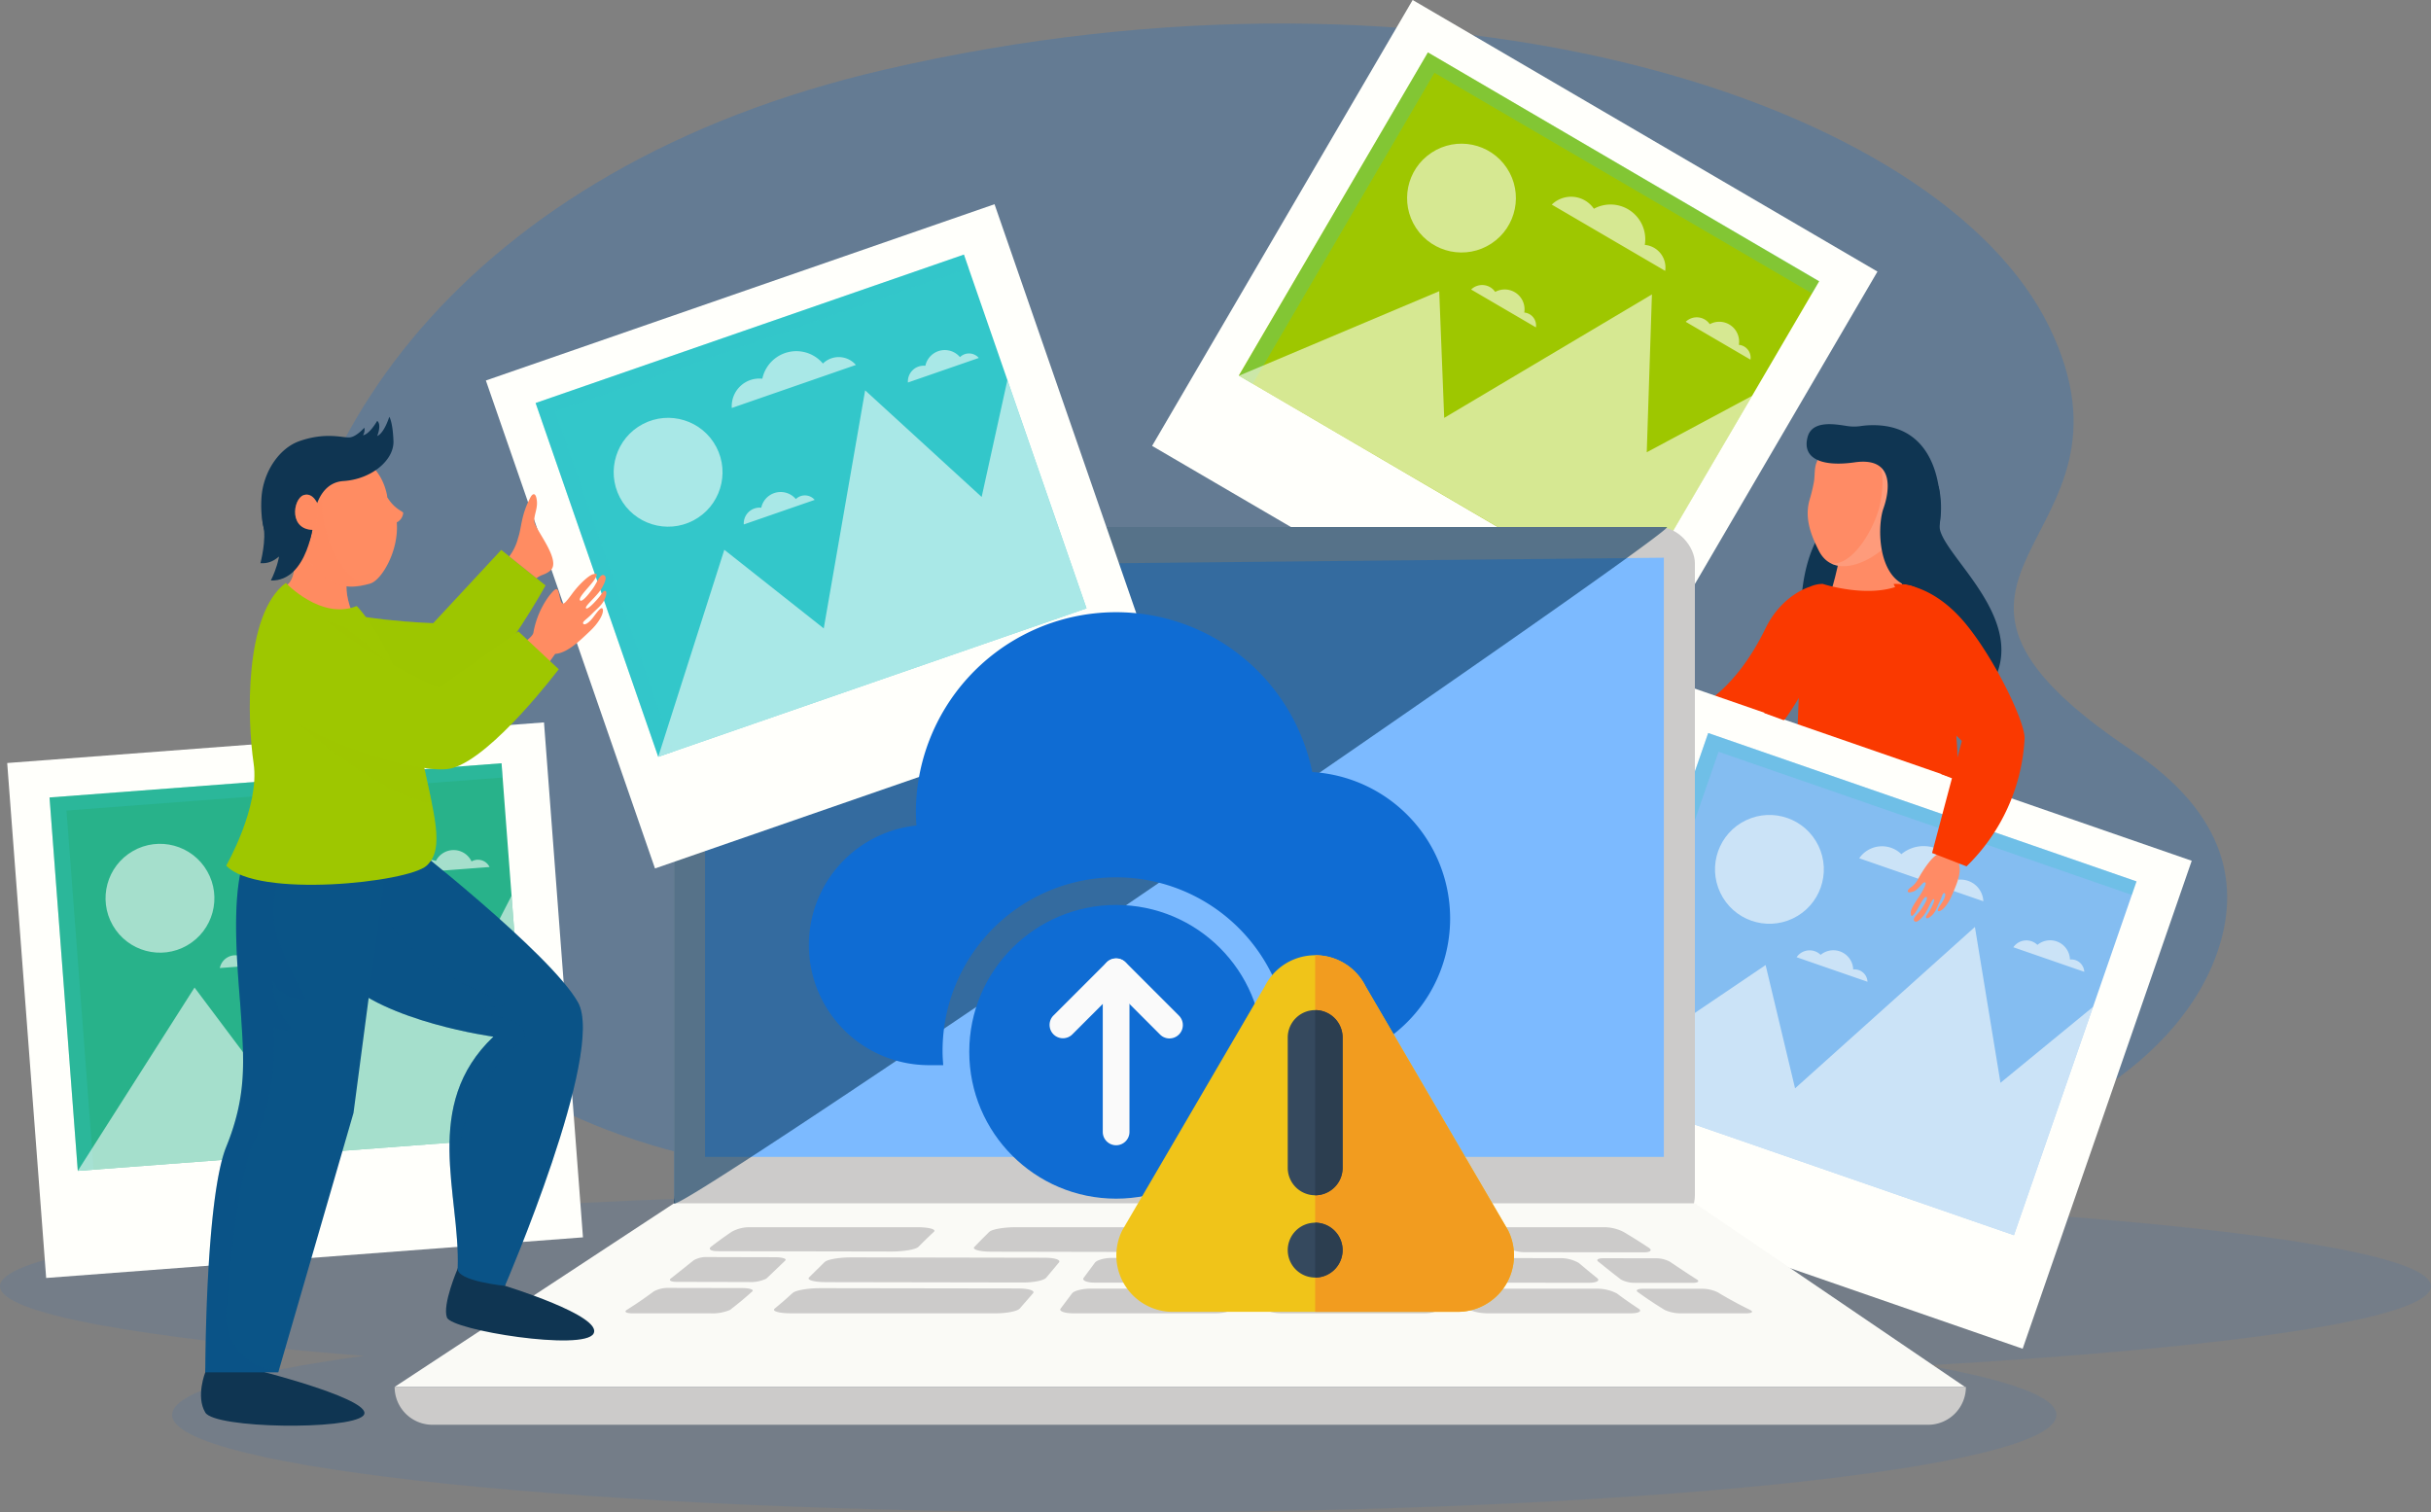
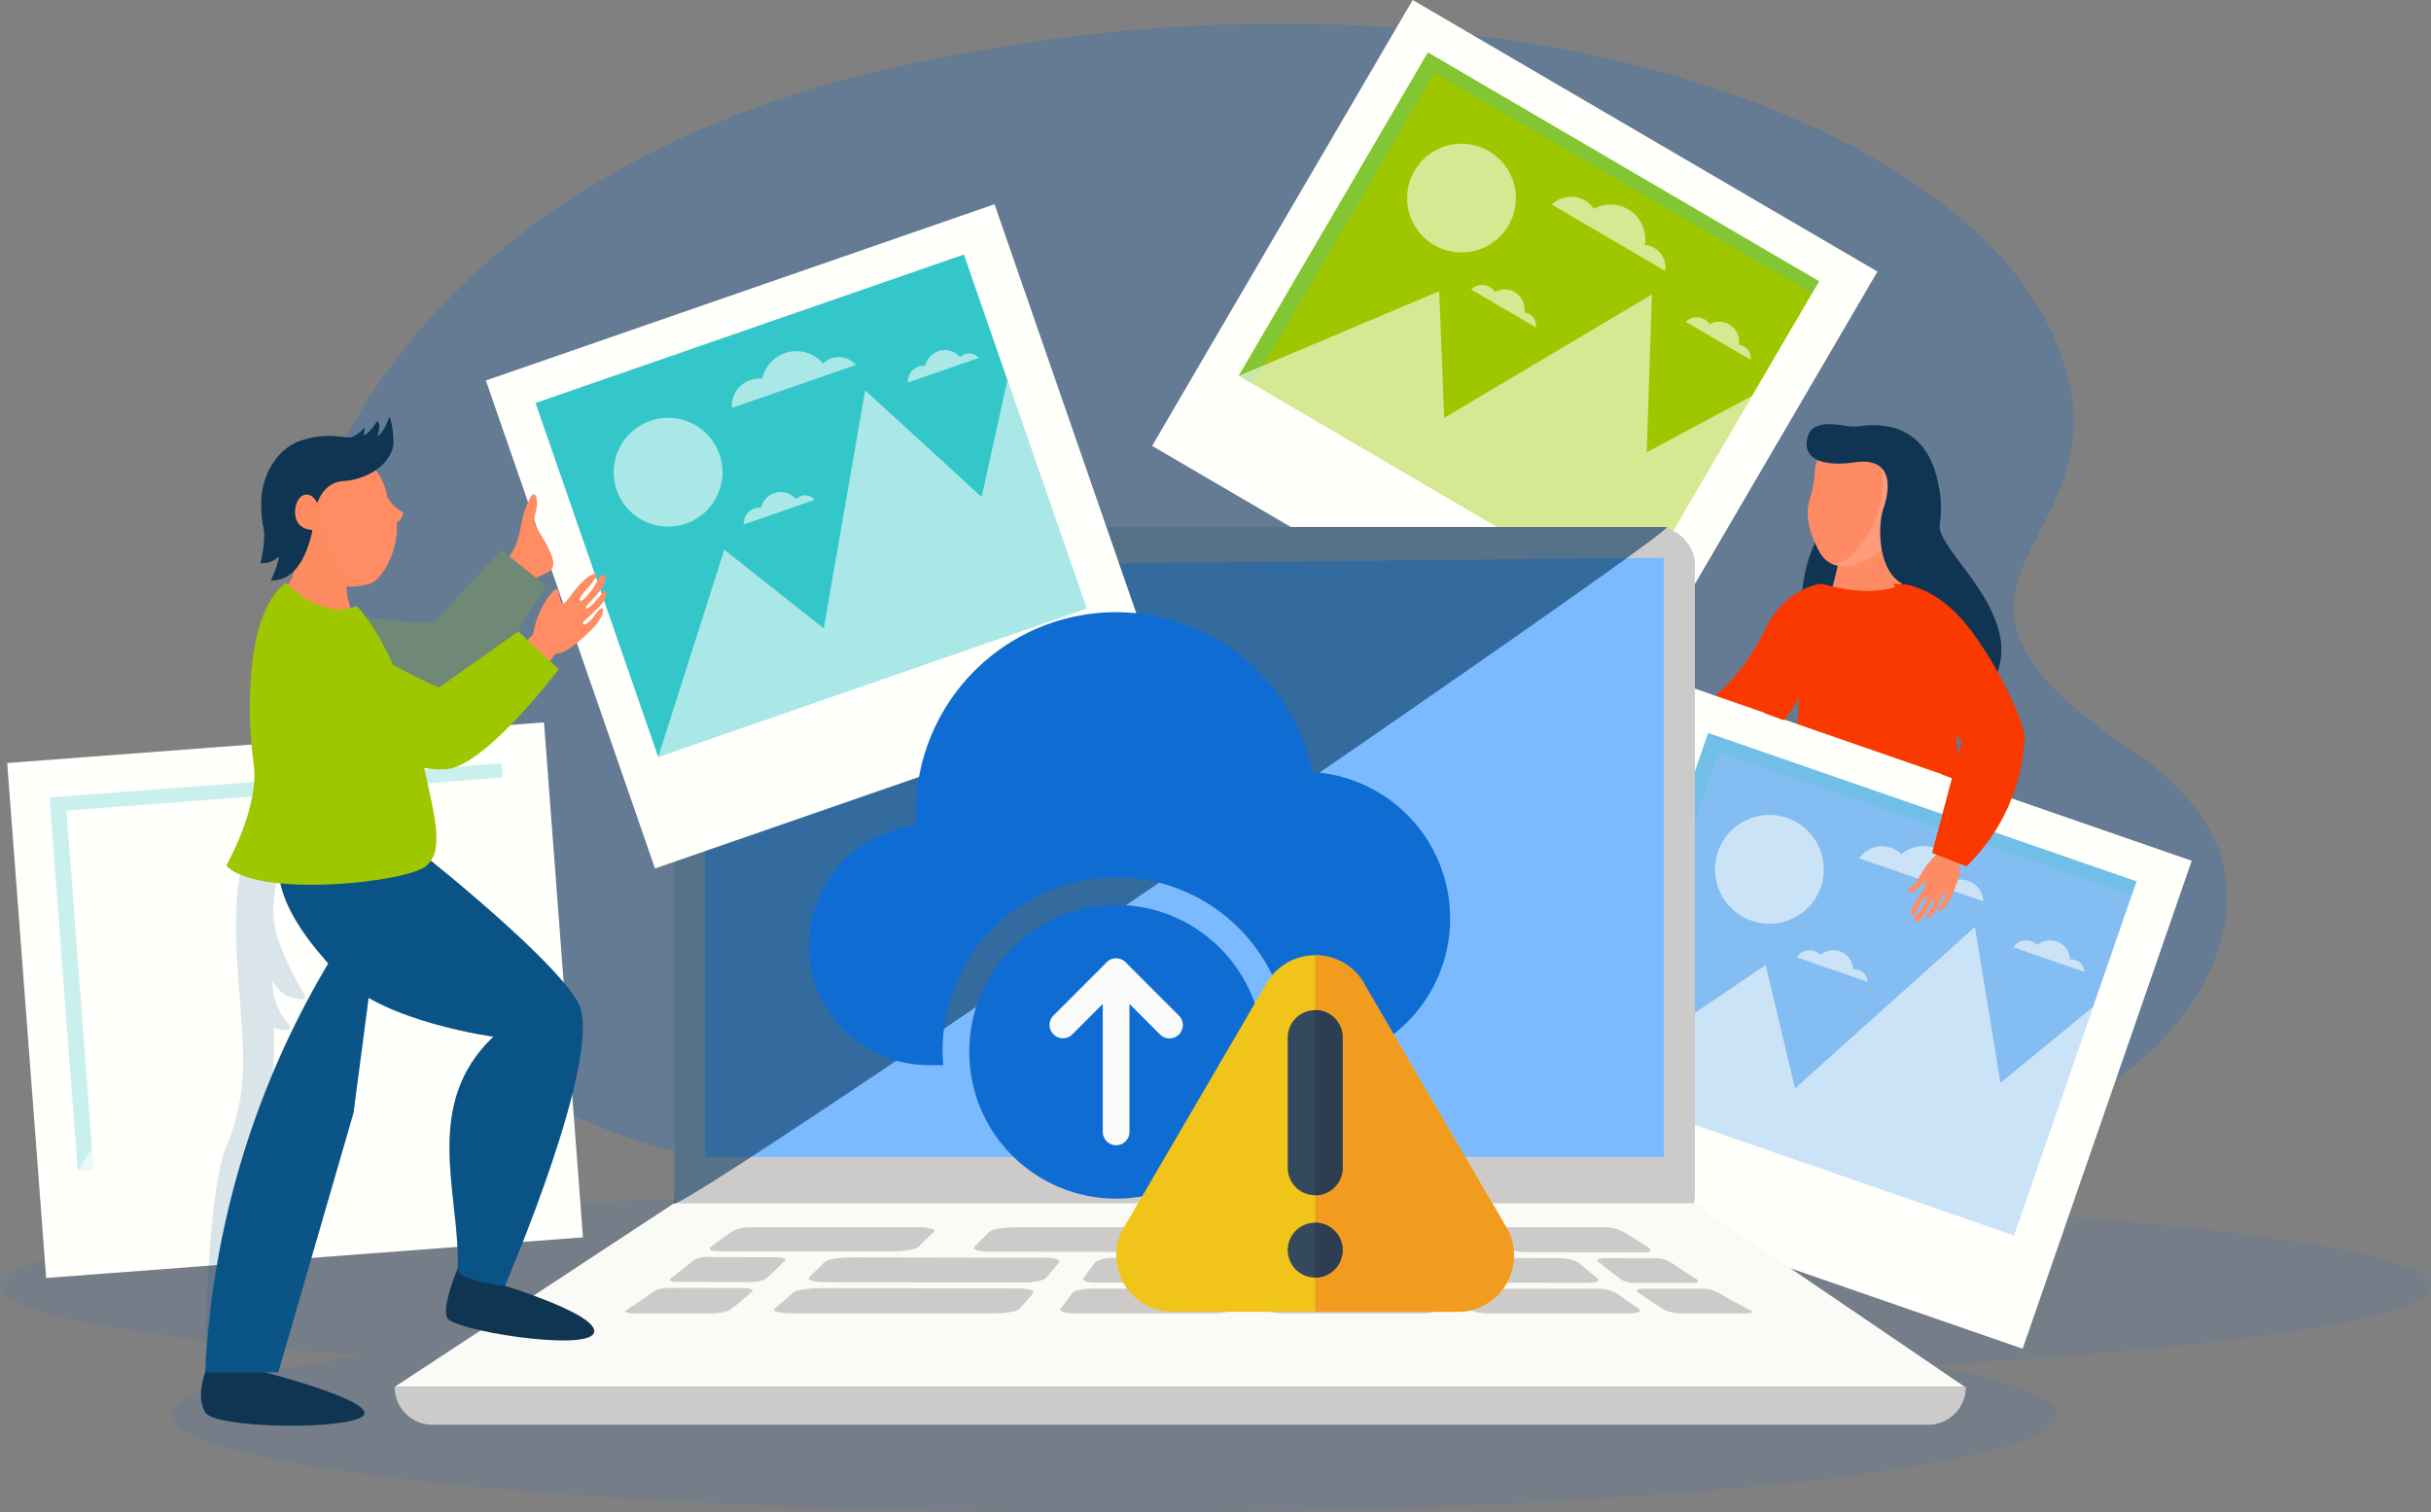
<svg xmlns="http://www.w3.org/2000/svg" width="480.792" height="299.148" viewBox="0 0 480.792 299.148">
  <rect x="0" y="0" width="480.792" height="299.148" fill="#808080" stroke="none" />
  <g id="obj-limit" transform="translate(-63.844 -56.399)">
    <g id="Group_20" data-name="Group 20" transform="translate(63.844 56.399)">
      <path id="Path_1" data-name="Path 1" d="M544.636,380c0-10.661-107.629-19.3-240.4-19.3s-240.4,8.643-240.4,19.3c0,5.393,27.561,10.27,71.976,13.772-23.8,3.242-37.932,7.286-37.932,11.673,0,10.662,83.427,19.3,186.339,19.3s186.34-8.642,186.34-19.3c0-3.572-9.382-6.918-25.714-9.788C505.295,392.149,544.636,386.443,544.636,380Z" transform="translate(-63.844 -125.599)" fill="#0f6cd3" opacity="0.1" style="mix-blend-mode: multiply;isolation: isolate" />
      <path id="Path_2" data-name="Path 2" d="M261.955,290.52H431.987c41.269,0,77.563-18.227,86.745-44.217,4.645-13.149,2.12-27.421-16.837-40.094-53.524-35.784,4.654-40.4-16.29-83.681-21.487-44.4-119.429-76.719-230.534-50.953C88.72,110.153,102.018,295.7,261.955,290.52Z" transform="translate(-80.262 -57.768)" fill="#0f6cd3" opacity="0.24" style="mix-blend-mode: multiply;isolation: isolate" />
      <g id="Group_2" data-name="Group 2" transform="translate(227.858)">
        <rect id="Rectangle_2" data-name="Rectangle 2" width="106.469" height="102.143" transform="translate(51.532 0) rotate(30.299)" fill="#fffffb" />
        <rect id="Rectangle_3" data-name="Rectangle 3" width="89.652" height="74.059" transform="matrix(0.863, 0.505, -0.505, 0.863, 54.548, 10.367)" fill="#9ec700" />
        <path id="Path_4" data-name="Path 4" d="M419.669,73.852l74.686,43.641,1.428-2.445-77.406-45.23-37.363,63.943,2.72,1.589Z" transform="translate(-363.829 -59.451)" fill="#33c7ca" opacity="0.26" style="mix-blend-mode: multiply;isolation: isolate" />
        <g id="Group_1" data-name="Group 1" transform="translate(17.185 24.264)">
          <path id="Path_5" data-name="Path 5" d="M381.014,147.662l39.6-16.714L421.6,156l41.083-24.418L461.659,162.8l20.873-11.175-24.112,41.264Z" transform="translate(-381.014 -97.616)" fill="#fffffb" opacity="0.58" />
          <circle id="Ellipse_1" data-name="Ellipse 1" cx="10.764" cy="10.764" r="10.764" transform="matrix(0.834, -0.551, 0.551, 0.834, 29.096, 11.869)" fill="#fffffb" opacity="0.58" />
          <path id="Path_6" data-name="Path 6" d="M483.512,121.429a4.474,4.474,0,0,0-4.029-5.136,6.872,6.872,0,0,0-10.07-7.15,5.469,5.469,0,0,0-8.33-.82Z" transform="translate(-399.223 -92.118)" fill="#fffffb" opacity="0.58" />
          <path id="Path_7" data-name="Path 7" d="M508.178,146.009a2.558,2.558,0,0,0-2.3-2.934,3.925,3.925,0,0,0-5.752-4.083,3.122,3.122,0,0,0-4.758-.469Z" transform="translate(-407.019 -99.137)" fill="#fffffb" opacity="0.58" />
          <path id="Path_8" data-name="Path 8" d="M453.25,137.744a2.558,2.558,0,0,0-2.3-2.934,3.925,3.925,0,0,0-5.753-4.083,3.122,3.122,0,0,0-4.758-.469Z" transform="translate(-394.528 -97.258)" fill="#fffffb" opacity="0.58" />
        </g>
      </g>
      <path id="Path_9" data-name="Path 9" d="M547.265,190.568l4.829-9.81a19.4,19.4,0,0,1,.208,7.655c-.647,4.958,15.737,16.707,11.533,29s-36.756-3.665-36.756-3.665l-2.156-8.731s-.145-10.887,5.317-16.815S547.265,190.568,547.265,190.568Z" transform="translate(-168.698 -84.68)" fill="#0f3552" />
      <path id="Path_10" data-name="Path 10" d="M545.844,182.783s-1.122,19.483,2.511,20.979-9.3,3.6-9.3,3.6l-6.505-5.174s2.787-8.685,1.816-12.346S545.844,182.783,545.844,182.783Z" transform="translate(-170.432 -85.14)" fill="#ff8b65" />
      <path id="Path_11" data-name="Path 11" d="M550.085,254.69s0-27.725-2.91-39.793c-2.183-9.055-8.2-8.991-8.2-8.991-6.389,3.076-15.854-.03-15.854-.03a6.407,6.407,0,0,0-2.6.593h0s-5.48,1.566-8.7,8.192c-6.2,12.733-13.537,15.622-13.537,15.622l9.3,15.808,3.78-3.028L510.7,253.1ZM513.3,241.274l-.2-.039-.382-.078-.165-.034q-.212-.044-.42-.09l-.123-.026c-.156-.034-.309-.069-.46-.1l-.06-.014.247-3.791a38.2,38.2,0,0,0,6.648-8.712l-.368,9.337.209-.168-.079,4.554S515.729,241.753,513.3,241.274Zm-4.8-1.7a.335.335,0,0,0-.02.029A.335.335,0,0,1,508.5,239.576Zm-.047.1a.139.139,0,0,0,0,.031A.139.139,0,0,1,508.456,239.676Zm.027.119.005.012Zm.1.114.046.033Zm2.895.977-.2-.049Zm-.436-.105-.2-.051Zm-.432-.11-.18-.047Zm-.532-.146-.136-.041Zm-.355-.109-.136-.045Zm-.331-.112-.114-.042Zm-.367-.144-.059-.028Zm-.22-.107-.065-.037Z" transform="translate(-162.638 -90.392)" fill="#fa3900" />
      <g id="Group_3" data-name="Group 3" transform="translate(352.517 156.708)">
        <path id="Path_12" data-name="Path 12" d="M524.155,259.234l-4.031,3.228c2.106.41,4.149.71,4.149.71Z" transform="translate(-520.124 -259.234)" fill="#9ec700" style="mix-blend-mode: multiply;isolation: isolate" />
      </g>
      <g id="Group_5" data-name="Group 5" transform="translate(299.43 135.393)">
        <rect id="Rectangle_4" data-name="Rectangle 4" width="106.469" height="102.143" transform="translate(33.438) rotate(19.109)" fill="#fffffb" />
        <rect id="Rectangle_5" data-name="Rectangle 5" width="89.652" height="74.059" transform="translate(38.409 9.585) rotate(19.109)" fill="#84bdf1" />
        <path id="Path_13" data-name="Path 13" d="M496.038,247.757l81.736,28.318.927-2.675L493.988,244.05l-24.244,69.978,2.977,1.031Z" transform="translate(-455.579 -234.465)" fill="#33c7ca" opacity="0.26" style="mix-blend-mode: multiply;isolation: isolate" />
        <g id="Group_4" data-name="Group 4" transform="translate(14.165 22.206)">
          <path id="Path_14" data-name="Path 14" d="M469.744,325.318l35.6-24.082,5.826,24.386L546.738,293.7l5.056,30.826L570.1,309.508l-15.645,45.159Z" transform="translate(-469.744 -267.961)" fill="#fffffb" opacity="0.58" />
          <circle id="Ellipse_2" data-name="Ellipse 2" cx="10.764" cy="10.764" r="10.764" transform="matrix(0.902, -0.431, 0.431, 0.902, 22.004, 9.279)" fill="#fffffb" opacity="0.58" />
          <path id="Path_15" data-name="Path 15" d="M564.336,283.915a4.475,4.475,0,0,0-4.949-4.257,6.872,6.872,0,0,0-11.266-5.059,5.467,5.467,0,0,0-8.331.811Z" transform="translate(-485.673 -263.257)" fill="#fffffb" opacity="0.58" />
          <path id="Path_16" data-name="Path 16" d="M593.265,303.352a2.558,2.558,0,0,0-2.828-2.431A3.925,3.925,0,0,0,584,298.031a3.123,3.123,0,0,0-4.758.464Z" transform="translate(-494.645 -268.741)" fill="#fffffb" opacity="0.58" />
          <path id="Path_17" data-name="Path 17" d="M537.777,305.9a2.557,2.557,0,0,0-2.827-2.431,3.926,3.926,0,0,0-6.436-2.889,3.122,3.122,0,0,0-4.758.464Z" transform="translate(-482.027 -269.321)" fill="#fffffb" opacity="0.58" />
        </g>
      </g>
      <g id="Group_7" data-name="Group 7" transform="translate(1.424 142.88)">
        <rect id="Rectangle_6" data-name="Rectangle 6" width="106.469" height="102.143" transform="translate(0 8.033) rotate(-4.327)" fill="#fffffb" />
-         <rect id="Rectangle_7" data-name="Rectangle 7" width="89.652" height="74.059" transform="translate(8.373 14.85) rotate(-4.327)" fill="#28b28a" />
        <path id="Path_18" data-name="Path 18" d="M79.879,261.151l86.255-6.527-.214-2.823-89.4,6.764,5.588,73.847,3.141-.238Z" transform="translate(-68.152 -243.715)" fill="#33c7ca" opacity="0.26" style="mix-blend-mode: multiply;isolation: isolate" />
        <g id="Group_6" data-name="Group 6" transform="translate(13.961 17.867)">
          <path id="Path_19" data-name="Path 19" d="M83.757,338.587l23.089-36.256,15.044,20.057,19.932-43.437,16.9,26.272,10.826-21.056,3.606,47.656Z" transform="translate(-83.757 -267.756)" fill="#fffffb" opacity="0.58" />
          <circle id="Ellipse_3" data-name="Ellipse 3" cx="10.764" cy="10.764" r="10.764" transform="translate(1.557 12.95) rotate(-29.904)" fill="#fffffb" opacity="0.58" />
          <path id="Path_20" data-name="Path 20" d="M150.658,270.335a4.476,4.476,0,0,0-6.234-1.937,6.872,6.872,0,0,0-12.348-.161,5.468,5.468,0,0,0-7.321,4.058Z" transform="translate(-93.08 -264.461)" fill="#fffffb" opacity="0.58" />
          <path id="Path_21" data-name="Path 21" d="M184.811,277.374a2.554,2.554,0,0,0-3.561-1.106,3.925,3.925,0,0,0-7.054-.092,3.123,3.123,0,0,0-4.182,2.318Z" transform="translate(-103.373 -266.635)" fill="#fffffb" opacity="0.58" />
          <path id="Path_22" data-name="Path 22" d="M134.915,301.784a2.555,2.555,0,0,0-3.561-1.106,3.925,3.925,0,0,0-7.054-.092,3.123,3.123,0,0,0-4.181,2.318Z" transform="translate(-92.026 -272.186)" fill="#fffffb" opacity="0.58" />
        </g>
      </g>
      <g id="Group_10" data-name="Group 10" transform="translate(78.047 104.235)">
        <rect id="Rectangle_8" data-name="Rectangle 8" width="201.907" height="139.31" rx="7.173" transform="translate(55.255)" fill="#cccbca" />
        <path id="Path_23" data-name="Path 23" d="M244.327,317.682v-116.6l189.633-1.912V317.682Z" transform="translate(-182.935 -193.101)" fill="#7cbaff" />
        <path id="Path_24" data-name="Path 24" d="M475.44,400.77H164.864l55.255-36.313H422.026Z" transform="translate(-164.864 -230.689)" fill="#fffffb" />
        <path id="Path_25" data-name="Path 25" d="M475.44,400.77H164.864l55.255-36.313H422.026Z" transform="translate(-164.864 -230.689)" fill="#cccbca" opacity="0.1" />
        <path id="Path_26" data-name="Path 26" d="M468.14,418.942H172.347a7.482,7.482,0,0,1-7.483-7.483H475.623A7.483,7.483,0,0,1,468.14,418.942Z" transform="translate(-164.864 -241.378)" fill="#cccbca" />
        <g id="Group_9" data-name="Group 9" transform="translate(45.663 138.492)">
          <g id="Group_8" data-name="Group 8">
            <path id="Path_27" data-name="Path 27" d="M281.466,375.378q-17.148-.029-34.3-.066c-1.491,0-1.993-.418-1.33-.922,1.559-1.184,2.355-1.77,4.061-2.929a7.241,7.241,0,0,1,3.573-.89H286.5c2.4,0,3.9.407,3.363.912-1.267,1.185-1.873,1.782-3.067,2.979C286.292,374.972,283.9,375.383,281.466,375.378Z" transform="translate(-228.876 -370.572)" fill="#cccbca" />
            <path id="Path_28" data-name="Path 28" d="M313.309,383.259q-19.494-.037-38.987-.066c-2.429,0-3.918-.429-3.386-.948,1.249-1.218,1.852-1.826,3.069-3.032.518-.514,2.832-.925,5.227-.92q19.164.035,38.329.072c2.033,0,3.213.425,2.783.939-1.011,1.21-1.515,1.816-2.533,3.029C317.376,382.848,315.418,383.263,313.309,383.259Z" transform="translate(-234.624 -372.328)" fill="#cccbca" />
            <path id="Path_29" data-name="Path 29" d="M250.854,383.147c-6.445-.012-9.428-.019-14.215-.03-1.139,0-1.595-.305-1.124-.673,1.85-1.446,2.723-2.164,4.506-3.585a4.9,4.9,0,0,1,2.614-.648c4.364.013,7.213.02,13.454.033,1.485,0,2.431.3,2.053.661-1.486,1.423-2.217,2.14-3.753,3.582A7.263,7.263,0,0,1,250.854,383.147Z" transform="translate(-226.552 -372.309)" fill="#cccbca" />
            <path id="Path_30" data-name="Path 30" d="M491.571,383.382l-11.319-.008a5.763,5.763,0,0,1-2.845-.656c-1.846-1.418-2.719-2.128-4.5-3.553-.454-.363.015-.657,1.038-.656l10.421.015a5.767,5.767,0,0,1,2.7.66c2.128,1.425,3.17,2.132,5.383,3.547C493.009,383.091,492.626,383.382,491.571,383.382Z" transform="translate(-280.539 -372.377)" fill="#cccbca" />
            <path id="Path_31" data-name="Path 31" d="M367.958,383.321H343.367c-1.486,0-2.536-.425-2.154-.94.9-1.211,1.35-1.817,2.248-3.027.382-.515,1.946-.929,3.273-.925h21.794c1.332,0,2.39.418,2.363.933-.064,1.211-.1,1.816-.161,3.027C370.7,382.9,369.462,383.321,367.958,383.321Z" transform="translate(-250.612 -372.359)" fill="#cccbca" />
            <path id="Path_32" data-name="Path 32" d="M414.544,383.323q-12.288,0-24.575,0c-1.5,0-2.76-.417-2.806-.932-.109-1.211-.164-1.816-.273-3.027-.046-.515,1-.933,2.328-.933q10.9,0,21.8,0a4.836,4.836,0,0,1,3.181.936c.933,1.211,1.4,1.816,2.338,3.025C416.933,382.907,416.035,383.323,414.544,383.323Z" transform="translate(-261.017 -372.359)" fill="#cccbca" />
            <path id="Path_33" data-name="Path 33" d="M461.078,383.354l-25.7-.019c-1.548,0-3.158-.419-3.606-.933-1.055-1.209-1.575-1.813-2.62-3.023-.444-.515.349-.93,1.795-.929l24.359.033a7.263,7.263,0,0,1,3.808.934c1.449,1.208,2.164,1.809,3.654,3.012C463.4,382.941,462.651,383.355,461.078,383.354Z" transform="translate(-270.599 -372.364)" fill="#cccbca" />
            <path id="Path_34" data-name="Path 34" d="M305.774,391.154h-40.33c-2.5,0-3.956-.428-3.316-.954,1.505-1.238,2.2-1.855,3.549-3.084.573-.523,2.959-.943,5.4-.94q19.59.029,39.181.058c2.13,0,3.4.426,2.957.942-1.041,1.215-1.567,1.823-2.643,3.041C310.111,390.734,308.009,391.154,305.774,391.154Z" transform="translate(-232.611 -374.12)" fill="#cccbca" />
            <path id="Path_35" data-name="Path 35" d="M240.789,391.139h-15.4c-1.286,0-1.764-.306-1.17-.683,2.33-1.479,3.377-2.215,5.368-3.676a5.916,5.916,0,0,1,2.94-.668c4.9.011,7.914.015,14.414.026,1.547,0,2.512.3,2.094.674-1.642,1.452-2.5,2.183-4.4,3.65A8.782,8.782,0,0,1,240.789,391.139Z" transform="translate(-223.967 -374.106)" fill="#cccbca" />
            <path id="Path_36" data-name="Path 36" d="M504.416,391.186H491.67a7.784,7.784,0,0,1-3.284-.659c-2.319-1.427-3.362-2.136-5.346-3.555-.505-.362,0-.654,1.116-.653l11.556.005a7.219,7.219,0,0,1,3.047.654c2.4,1.415,3.667,2.124,6.515,3.549C506,390.891,505.629,391.186,504.416,391.186Z" transform="translate(-282.839 -374.153)" fill="#cccbca" />
            <path id="Path_37" data-name="Path 37" d="M365.913,391.179H337.849c-1.715,0-2.918-.419-2.528-.934.919-1.213,1.374-1.819,2.281-3.031.386-.516,2.088-.931,3.614-.927h25.266c1.544,0,2.774.417,2.747.932-.065,1.211-.1,1.816-.161,3.027C369.041,390.761,367.628,391.179,365.913,391.179Z" transform="translate(-249.273 -374.146)" fill="#cccbca" />
            <path id="Path_38" data-name="Path 38" d="M419.126,391.179H391.061c-1.715,0-3.143-.418-3.189-.932-.11-1.211-.164-1.816-.273-3.027-.046-.515,1.168-.933,2.713-.933h25.246c1.53,0,3.107.419,3.512.933.952,1.21,1.432,1.815,2.407,3.025C421.892,390.761,420.841,391.179,419.126,391.179Z" transform="translate(-261.178 -374.146)" fill="#cccbca" />
            <path id="Path_39" data-name="Path 39" d="M470.854,391.181H442.791c-1.715,0-3.507-.418-3.992-.932-1.141-1.21-1.694-1.815-2.781-3.024-.462-.514.436-.929,2.01-.929l26.074.013a8.464,8.464,0,0,1,4.112.927c1.619,1.2,2.465,1.8,4.3,3.013C473.3,390.763,472.57,391.181,470.854,391.181Z" transform="translate(-272.162 -374.148)" fill="#cccbca" />
            <path id="Path_40" data-name="Path 40" d="M345.445,375.464c-9.619,0-19.237-.035-28.855-.053-2.311,0-3.848-.422-3.356-.933,1.157-1.2,1.741-1.8,2.953-2.991.515-.507,2.839-.916,5.1-.916h26.964c1.12,0,1.816.417,1.553.933l-1.542,3.027C347.994,375.046,346.736,375.464,345.445,375.464Z" transform="translate(-244.246 -370.572)" fill="#cccbca" />
            <path id="Path_41" data-name="Path 41" d="M389.187,375.464h-21.12c-1.291,0-2.192-.418-2.012-.933l1.057-3.027c.18-.515,1.234-.933,2.353-.933h18.323c1.119,0,2.173.417,2.353.933l1.057,3.027C391.378,375.046,390.478,375.464,389.187,375.464Z" transform="translate(-256.274 -370.572)" fill="#cccbca" />
-             <path id="Path_42" data-name="Path 42" d="M430.835,375.49q-11.209-.015-22.417-.026c-1.291,0-2.55-.418-2.812-.933l-1.543-3.027c-.262-.515.433-.933,1.553-.933h20.175a6.282,6.282,0,0,1,3.52.942c1.33,1.222,1.966,1.831,3.221,3.046C433.066,375.075,432.3,375.492,430.835,375.49Z" transform="translate(-264.91 -370.572)" fill="#cccbca" />
            <path id="Path_43" data-name="Path 43" d="M475.593,375.539l-23.337-.032a6.791,6.791,0,0,1-3.72-.939c-1.347-1.215-2.033-1.825-3.479-3.05-.615-.522,0-.946,1.4-.946h21.475a8.457,8.457,0,0,1,3.7.959c2.072,1.241,3.031,1.854,4.9,3.074C477.327,375.124,476.916,375.54,475.593,375.539Z" transform="translate(-274.191 -370.572)" fill="#cccbca" />
          </g>
        </g>
      </g>
      <path id="Path_44" data-name="Path 44" d="M236.383,325.084V196.857a5.542,5.542,0,0,1,5.542-5.542H432.749C435.809,191.315,236.383,328.144,236.383,325.084Z" transform="translate(-103.081 -87.08)" fill="#00325b" opacity="0.58" style="mix-blend-mode: screen;isolation: isolate" />
      <g id="Group_11" data-name="Group 11" transform="translate(54.771 108.773)">
-         <path id="Path_45" data-name="Path 45" d="M139.211,207.415c10.141,3.81,26.443,4.255,26.443,4.255L179.1,197.189l8.753,7.021s-8.143,14.845-14.729,20.018c-4.367,3.43-22.826,6.257-31.422,4.242C134.369,226.749,131.726,204.6,139.211,207.415Z" transform="translate(-134.737 -197.189)" fill="#9ec700" />
        <path id="Path_46" data-name="Path 46" d="M139.211,207.415c10.141,3.81,26.443,4.255,26.443,4.255L179.1,197.189l8.753,7.021s-8.143,14.845-14.729,20.018c-4.367,3.43-22.826,6.257-31.422,4.242C134.369,226.749,131.726,204.6,139.211,207.415Z" transform="translate(-134.737 -197.189)" fill="#9ec700" opacity="0.2" style="mix-blend-mode: multiply;isolation: isolate" />
      </g>
      <g id="Group_13" data-name="Group 13" transform="translate(96.094 40.391)">
        <rect id="Rectangle_9" data-name="Rectangle 9" width="106.469" height="102.143" transform="translate(0 34.865) rotate(-19.115)" fill="#fffffb" />
        <rect id="Rectangle_10" data-name="Rectangle 10" width="89.652" height="74.059" transform="translate(9.836 39.319) rotate(-19.115)" fill="#33c7ca" />
        <path id="Path_47" data-name="Path 47" d="M204.857,152.574l81.732-28.327-.927-2.675L200.953,150.93l24.252,69.975,2.977-1.032Z" transform="translate(-191.118 -111.611)" fill="#33c7ca" opacity="0.26" style="mix-blend-mode: multiply;isolation: isolate" />
        <g id="Group_12" data-name="Group 12" transform="translate(21.513 28.847)">
          <path id="Path_48" data-name="Path 48" d="M232.344,228.21l13.07-40.948,19.665,15.552,8.185-47.086,23.045,21.088L301.4,153.7l15.65,45.157Z" transform="translate(-219.769 -147.763)" fill="#fffffb" opacity="0.58" />
          <circle id="Ellipse_4" data-name="Ellipse 4" cx="10.764" cy="10.764" r="10.764" transform="translate(0 19.624) rotate(-27.631)" fill="#fffffb" opacity="0.58" />
          <path id="Path_49" data-name="Path 49" d="M275.713,149.025a4.475,4.475,0,0,0-6.521-.281,6.873,6.873,0,0,0-11.981,3,5.468,5.468,0,0,0-6.042,5.792Z" transform="translate(-224.047 -146.08)" fill="#fffffb" opacity="0.58" />
          <path id="Path_50" data-name="Path 50" d="M310.279,147.576a2.556,2.556,0,0,0-3.725-.161,3.926,3.926,0,0,0-6.844,1.712,3.122,3.122,0,0,0-3.451,3.308Z" transform="translate(-234.302 -146.017)" fill="#fffffb" opacity="0.58" />
          <path id="Path_51" data-name="Path 51" d="M268.267,183.913a2.556,2.556,0,0,0-3.725-.161,3.926,3.926,0,0,0-6.844,1.712,3.121,3.121,0,0,0-3.451,3.308Z" transform="translate(-224.749 -154.28)" fill="#fffffb" opacity="0.58" />
        </g>
      </g>
      <path id="Path_52" data-name="Path 52" d="M194.214,195.219a10.135,10.135,0,0,0,1.744-3.653c.706-2.041.544-4.433,2.441-8.023.4-.758,1.08-1.107,1.275.7.186,1.726-.809,3.195-.429,4.415.542,1.741,5.222,7.478,3.133,9.322-1.062.937-1.765.749-2.774,1.558" transform="translate(-93.491 -85.173)" fill="#ff8c62" />
      <g id="Group_14" data-name="Group 14" transform="translate(374.257 115.485)">
        <path id="Path_53" data-name="Path 53" d="M562.6,262.822c-.449,4.823-1.333,8.31-2.112,8.67-1.237.573-3.061,3.409-3.776,4.749a4.769,4.769,0,0,1-1.505,1.782c-.692.443-.909,1.114-.057.964s1.26-.48,2.171-1.52c.443-.505.621-.469.763-.387.248.144-.4,1.5-1.391,2.974-1.021,1.524-1.575,2.432-1.512,3.087.049.506.1.912.834-.045s1.681-3.249,2.221-3.192-.422,1.656-1.058,2.553-1.728,1.734-1.3,2.209c.29.325.805.154,1.752-.949s1.724-3.521,2.119-3.351-.907,2.534-1.332,3.067c-.439.551-.216,1.089.729.33s1.14-1.656,1.707-2.816.61-1.825.956-1.79.254.788-.389,1.775-1.238,1.847-.644,1.8,1.659-1.11,2.488-3.019,1.987-4.374,1.47-6.2c0,0,.878-1.224,4.533-6.769C578.013,253.475,562.738,261.355,562.6,262.822Z" transform="translate(-551.539 -218.002)" fill="#ff8b65" />
        <path id="Path_54" data-name="Path 54" d="M553.722,211.469l-2.839-5.56s7.1-.856,14.316,7.927c5.738,6.983,11.8,19.526,11.594,22.716a38.062,38.062,0,0,1-11.476,25.2l-6.82-2.645,5.892-22.158s-12.1-11.714-13.506-15.635C549.614,217.762,553.722,211.469,553.722,211.469Z" transform="translate(-550.639 -205.885)" fill="#fa3900" />
      </g>
      <g id="Group_18" data-name="Group 18" transform="translate(39.752 82.438)">
        <g id="Group_15" data-name="Group 15" transform="translate(52.178 31.055)">
          <path id="Path_55" data-name="Path 55" d="M186.665,225.985c-7.808,1.286-1.548-3.945.168-4.75,5.64-2.647,9.473-5.237,9.569-6.337a17.414,17.414,0,0,1,3.073-7.194c1.62-2.025,1.729-1.667,2.114.106.27,1.246.365,1.158.526,1.293.282.237.618-.056,1.972-1.9,1.4-1.9,3.274-3.6,4.093-3.812.634-.162,1.148-.274.311,1.028s-3.2,3.451-2.893,4.08,1.819-1.232,2.626-2.393,1.345-2.849,2.1-2.543c.52.209.538.907-.383,2.535s-3.508,3.621-3.131,4.025,2.671-2.2,3.13-2.949c.475-.771,1.224-.736.718.737s-1.507,2.1-2.663,3.294-1.942,1.534-1.749,1.937,1.064-.036,1.979-1.244,1.7-2.3,1.9-1.567-.62,2.492-2.567,4.327-4.425,4.313-6.856,4.482c0,0-1.1,1.6-6.212,8.438-12.246,16.377-7.016,2.1-7.828-1.6Z" transform="translate(-182.833 -203.299)" fill="#ff8c62" />
        </g>
        <g id="Group_17" data-name="Group 17">
          <path id="Path_56" data-name="Path 56" d="M191.265,363.243l-1.593,16.674s19.435,5.947,17.524,9.453-28.038-.637-28.994-3.186,2.124-9.665,2.124-9.665l6.16-15.824Z" transform="translate(-129.56 -208.037)" fill="#0f3552" />
          <path id="Path_57" data-name="Path 57" d="M130.582,388.974l-2.647,13.7s22.3,5.735,19.435,8.6-29.312,2.549-31.224-.637,0-7.965,0-7.965l2.868-17.1Z" transform="translate(-115.296 -213.695)" fill="#0f3552" />
          <path id="Path_58" data-name="Path 58" d="M159.942,268.837s28.887,22.516,34.41,32.287S179.908,357.2,179.908,357.2s-9.439-.914-9.346-3.4c.552-14.668-7.221-32.286,7.068-45.88,0,0-21.511-2.91-30.007-11.651s-17.842-21.023-8.921-31.643S159.942,268.837,159.942,268.837Z" transform="translate(-119.796 -185.319)" fill="#0a5487" />
          <path id="Path_59" data-name="Path 59" d="M159.942,268.837s28.887,22.516,34.41,32.287S179.908,357.2,179.908,357.2s-9.439-.914-9.346-3.4c.552-14.668-7.221-32.286,7.068-45.88,0,0-21.511-2.91-30.007-11.651s-17.842-21.023-8.921-31.643S159.942,268.837,159.942,268.837Z" transform="translate(-119.796 -185.319)" fill="#0a5487" opacity="0.15" style="mix-blend-mode: multiply;isolation: isolate" />
          <path id="Path_60" data-name="Path 60" d="M186.361,310.82c-1.911-3.186-6.266-2.443-7.965-4.142-1.126-1.127,3.611-.319,3.929-1.169s-4.87-1.808-12.716-6.9c-14.472-9.4-14.472-20.391-14.472-20.391l-6.97,12.107-1.521,5.994c1.184,1.365,2.4,2.677,3.606,3.915,8.5,8.741,30.007,11.651,30.007,11.651-11.237,10.69-8.831,23.867-7.558,36.142v0c.039-21.531,3.509-21.762,6.332-27.536C181.829,314.765,187.559,312.817,186.361,310.82Z" transform="translate(-122.425 -189.281)" fill="#0a5487" opacity="0.15" style="mix-blend-mode: multiply;isolation: isolate" />
-           <path id="Path_61" data-name="Path 61" d="M151.762,279.229l-6.053,45.88-14.877,51.3H116.4s0-34.41,4.143-44.605,3.5-17.206,2.867-26.763-4.142-39.261,8.6-34.446A173.309,173.309,0,0,1,151.762,279.229Z" transform="translate(-115.546 -187.428)" fill="#0a5487" />
+           <path id="Path_61" data-name="Path 61" d="M151.762,279.229l-6.053,45.88-14.877,51.3H116.4A173.309,173.309,0,0,1,151.762,279.229Z" transform="translate(-115.546 -187.428)" fill="#0a5487" />
          <path id="Path_62" data-name="Path 62" d="M129.933,283.559c.5-5.309,1.618-10.024,3.916-12.263-.6-.232-1.211-.467-1.84-.7-12.745-4.815-9.24,24.887-8.6,34.446s1.275,16.567-2.867,26.763-4.143,44.605-4.143,44.605h14.436l.094-.324h0a10.862,10.862,0,0,1-10.38-11.658c.82-10.959,2.458-26.9,5.331-33.2,3.98-8.728,4.231-15.191,4.074-23.049,2.248.953,4.427.757,2.588-1.014a6.374,6.374,0,0,1-.894-1.164,13.077,13.077,0,0,1-1.953-6.558q-.008-.255-.016-.515a6.454,6.454,0,0,0,6.156,3.67c1.3,0-1.931-3.123-5.012-11.789A16.9,16.9,0,0,1,129.933,283.559Z" transform="translate(-115.546 -187.428)" fill="#0a5487" opacity="0.15" style="mix-blend-mode: multiply;isolation: isolate" />
          <path id="Path_63" data-name="Path 63" d="M149.742,199.881s-2.478,2.849,1.37,10.372c4.439,8.678-12.642,2.611-12.642,2.611l-1.689-10.134s3.663-1.075.819-10.953C135.634,184.947,149.742,199.881,149.742,199.881Z" transform="translate(-120.182 -169.217)" fill="#ff8c62" />
          <path id="Path_64" data-name="Path 64" d="M149.742,199.881s-2.478,2.849,1.37,10.372c4.439,8.678-12.642,2.611-12.642,2.611l-1.689-10.134s3.663-1.075.819-10.953C135.634,184.947,149.742,199.881,149.742,199.881Z" transform="translate(-120.182 -169.217)" fill="#ff8c62" opacity="0.27" style="mix-blend-mode: multiply;isolation: isolate" />
          <path id="Path_65" data-name="Path 65" d="M133.546,205.633s7.01,7.435,14.019,4.567c0,0,8.284,8.087,12.745,29.206,2.544,12.045,4.751,18.781,1.1,22.135s-33.6,6.524-39.653,0c0,0,6.691-11.621,5.416-20.223S125.262,211.753,133.546,205.633Z" transform="translate(-116.766 -172.775)" fill="#9ec700" />
          <path id="Path_66" data-name="Path 66" d="M148.434,219.474l-.79-3.989h0a11.415,11.415,0,0,1,5.419,2.533l6.412,5.431Z" transform="translate(-122.653 -175.015)" fill="#9ec700" opacity="0.4" style="mix-blend-mode: multiply;isolation: isolate" />
-           <path id="Path_67" data-name="Path 67" d="M141.647,236.383l-2.363,3.538s16.491,14.723,27.133,16.292l-2.893-13.736Z" transform="translate(-120.751 -179.768)" fill="#9ec700" opacity="0.4" style="mix-blend-mode: multiply;isolation: isolate" />
          <path id="Path_68" data-name="Path 68" d="M144.114,214.238c7.967,7.341,22.907,13.877,22.907,13.877l15.734-11.135,7.98,7.479s-12.978,17.236-21.025,19.555c-5.335,1.537-23.988-4.231-31.2-9.328C132.364,230.337,138.234,208.82,144.114,214.238Z" transform="translate(-119.982 -174.534)" fill="#9ec700" />
          <g id="Group_16" data-name="Group 16" transform="translate(17.271 5.522)">
            <path id="Path_69" data-name="Path 69" d="M143.188,173.8c-4.734,2.9-6.775,14.222-1.782,19.567,4.673,5,7.061,6.374,12.651,4.827,2.172-.6,5.686-6.385,5.241-12.091a2.321,2.321,0,0,0,1.269-1.833c.087-.359-1.641-.643-3.167-3.161a1.6,1.6,0,0,0-.03-.384C155.776,172.886,148.324,170.65,143.188,173.8Z" transform="translate(-137.847 -170.745)" fill="#ff8c62" />
            <path id="Path_70" data-name="Path 70" d="M142.992,173.308c1.367-.839,5.5-2.841,7.021-3.058a36.5,36.5,0,0,0-3.072,2.324c-4.385,3.409-2.737,15,.184,19.811,2.351,3.875,4.1,5.292,6.737,5.318-6.67,2.14-9.9-1.261-14.089-7.063C135.494,184.707,138.258,176.213,142.992,173.308Z" transform="translate(-137.65 -170.25)" fill="#ff8c62" opacity="0.27" style="mix-blend-mode: multiply;isolation: isolate" />
          </g>
          <path id="Path_71" data-name="Path 71" d="M140.82,185.122s.078-8.926,6.164-9.314c5.478-.348,10.019-4.092,9.884-7.9s-.822-4.809-.822-4.809-.981,3.213-2.393,3.8c0,0,.936-2.211,0-2.994,0,0-1.5,2.659-2.811,2.842a1.985,1.985,0,0,0,.269-1.487s-1.571,1.8-2.892,1.918-4.717-1.115-9.98.746c-3.913,1.383-7.157,6.012-7.476,11.242-.51,8.325,3.419,11.619,3.419,11.619S139.98,192.58,140.82,185.122Z" transform="translate(-118.804 -163.103)" fill="#0f3552" />
          <path id="Path_72" data-name="Path 72" d="M141.106,181.5l.58,4.408s-1.119,12.1-8.505,11.872c0,0,2.655-5.1,1.528-8.574s-.793-14.275,4.912-15.8S141.106,181.5,141.106,181.5Z" transform="translate(-119.364 -165.407)" fill="#0f3552" />
          <path id="Path_73" data-name="Path 73" d="M137.271,182.828l.274,3.426s-1.341,9.29-7.033,8.826c0,0,1.269-4.77.536-7.5s.933-10.106,5.4-11.06S137.271,182.828,137.271,182.828Z" transform="translate(-118.757 -166.135)" fill="#0f3552" />
          <path id="Path_74" data-name="Path 74" d="M143.958,185.125s-.956-2.661-2.893-2c-2.15.739-3.079,7.268,2.449,6.858" transform="translate(-120.774 -167.633)" fill="#ff8c62" />
          <path id="Path_75" data-name="Path 75" d="M143.958,185.125s-.956-2.661-2.893-2c-2.15.739-3.079,7.268,2.449,6.858" transform="translate(-120.774 -167.633)" fill="#ff8c62" opacity="0.27" style="mix-blend-mode: multiply;isolation: isolate" />
        </g>
      </g>
      <path id="Path_80" data-name="Path 80" d="M559.377,229.712l3.962,9.63.53,10.9-3.4-1.316.16-5.275a33.461,33.461,0,0,0-.271-7.36Z" transform="translate(-176.533 -95.812)" fill="#fa3900" style="mix-blend-mode: multiply;isolation: isolate" />
      <path id="Path_81" data-name="Path 81" d="M515.393,236.158c1.758-.195,4.884-4.183,6.716-9.357l.172,6.343s-2.21,3.314-2.947,4.46Z" transform="translate(-166.531 -95.15)" fill="#fa3900" style="mix-blend-mode: multiply;isolation: isolate" />
      <path id="Path_82" data-name="Path 82" d="M526.97,180.566c-.056.189-.107.379-.149.572-.746,3.4.485,6.542,1.984,9.5,3.865,7.637,16.085-.705,17.349-7.183,1.417-7.263-1.321-13.476-7.136-15.225-3.607-1.085-8.067-1.045-10.624,4.842-.547,1.26-.335,2.658-.573,3.98A32.394,32.394,0,0,1,526.97,180.566Z" transform="translate(-169.079 -81.707)" fill="#ff8b65" />
      <path id="Path_83" data-name="Path 83" d="M540.371,168.236a10.645,10.645,0,0,0-4.5-.461c.118.032.237.062.353.1,5.815,1.749,7.467,6.227,6.049,13.491-.808,4.142-5.162,12.341-9.727,11.776,5.072,2.544,13.9-4.226,14.959-9.677C548.924,176.2,546.186,169.985,540.371,168.236Z" transform="translate(-170.432 -81.709)" fill="#fcb29a" opacity="0.41" style="mix-blend-mode: multiply;isolation: isolate" />
      <path id="Path_84" data-name="Path 84" d="M539.393,165.187a16.373,16.373,0,0,0-2.519.2,9.292,9.292,0,0,1-2.794-.072c-2.156-.324-6.629-1.132-7.546,2.156-1.212,4.344,2.825,5.994,9.27,5.067,8.057-1.159,6.9,5.767,5.713,9.108s-1.17,12.406,3.834,14.961c0,0,7.549.681,12.137,5.55,0,0-5.559-10.935-4.87-17.331C553.357,177.981,552.018,165.132,539.393,165.187Z" transform="translate(-169.016 -81.093)" fill="#0f3552" />
      <g id="Group_9310" data-name="Group 9310" transform="translate(159.985 99.242)">
        <path id="Path_3496" data-name="Path 3496" d="M99.551,53.455a39.608,39.608,0,0,0-78.4,7.805c0,.892.037,1.806.116,2.773a23.765,23.765,0,0,0,2.524,47.4h2.773c-.063-.877-.132-1.748-.132-2.641a34.327,34.327,0,1,1,68.653,0c0,.892-.069,1.764-.132,2.641h2.773a29.014,29.014,0,0,0,1.827-57.975Z" transform="translate(0 0)" fill="#0f6cd3" />
        <circle id="Ellipse_83" data-name="Ellipse 83" cx="29.046" cy="29.046" r="29.046" transform="translate(31.711 79.744)" fill="#0f6cd3" />
        <path id="Path_3497" data-name="Path 3497" d="M237.408,335.436a2.641,2.641,0,0,1-2.641-2.641V301.11a2.641,2.641,0,0,1,5.281,0V332.8A2.641,2.641,0,0,1,237.408,335.436Z" transform="translate(-176.651 -208.163)" fill="#fafafa" />
        <path id="Path_3498" data-name="Path 3498" d="M215.97,314.322a2.639,2.639,0,0,1-1.869-.771l-8.693-8.7-8.693,8.7a2.641,2.641,0,0,1-3.734-3.734l10.562-10.562a2.641,2.641,0,0,1,3.734,0l10.562,10.562a2.641,2.641,0,0,1-1.87,4.5Z" transform="translate(-144.652 -208.173)" fill="#fafafa" />
      </g>
      <g id="Group_9309" data-name="Group 9309" transform="translate(220.789 188.935)">
        <path id="Path_3490" data-name="Path 3490" d="M67.483,70.944H11.155A11.156,11.156,0,0,1,1.177,54.8L29.342,6.58a11.155,11.155,0,0,1,19.955,0L77.46,54.8a11.155,11.155,0,0,1-9.977,16.144Zm0,0" transform="translate(0 -0.414)" fill="#f0c419" />
        <path id="Path_3491" data-name="Path 3491" d="M284.077,70.942H255.906V.412a11.048,11.048,0,0,1,9.983,6.172L294.046,54.8a11.147,11.147,0,0,1-9.969,16.14Zm0,0" transform="translate(-216.587 -0.412)" fill="#f29c1f" />
        <path id="Path_3492" data-name="Path 3492" d="M231.449,350.116a5.425,5.425,0,1,1-5.426-5.425,5.426,5.426,0,0,1,5.426,5.425Zm0,0" transform="translate(-186.704 -291.793)" fill="#35495e" />
        <path id="Path_3493" data-name="Path 3493" d="M261.332,350.115a5.424,5.424,0,0,1-5.426,5.426V344.69a5.424,5.424,0,0,1,5.426,5.425Zm0,0" transform="translate(-216.587 -291.792)" fill="#2c3e50" />
        <path id="Path_3494" data-name="Path 3494" d="M226.023,71.035a5.426,5.426,0,0,1,5.426,5.426v25.77a5.425,5.425,0,0,1-10.851,0V76.461A5.425,5.425,0,0,1,226.023,71.035Zm0,0" transform="translate(-186.704 -60.184)" fill="#35495e" />
        <path id="Path_3495" data-name="Path 3495" d="M261.332,76.461v25.77a5.424,5.424,0,0,1-5.426,5.425V71.035a5.418,5.418,0,0,1,5.426,5.426Zm0,0" transform="translate(-216.587 -60.184)" fill="#2c3e50" />
      </g>
    </g>
  </g>
</svg>